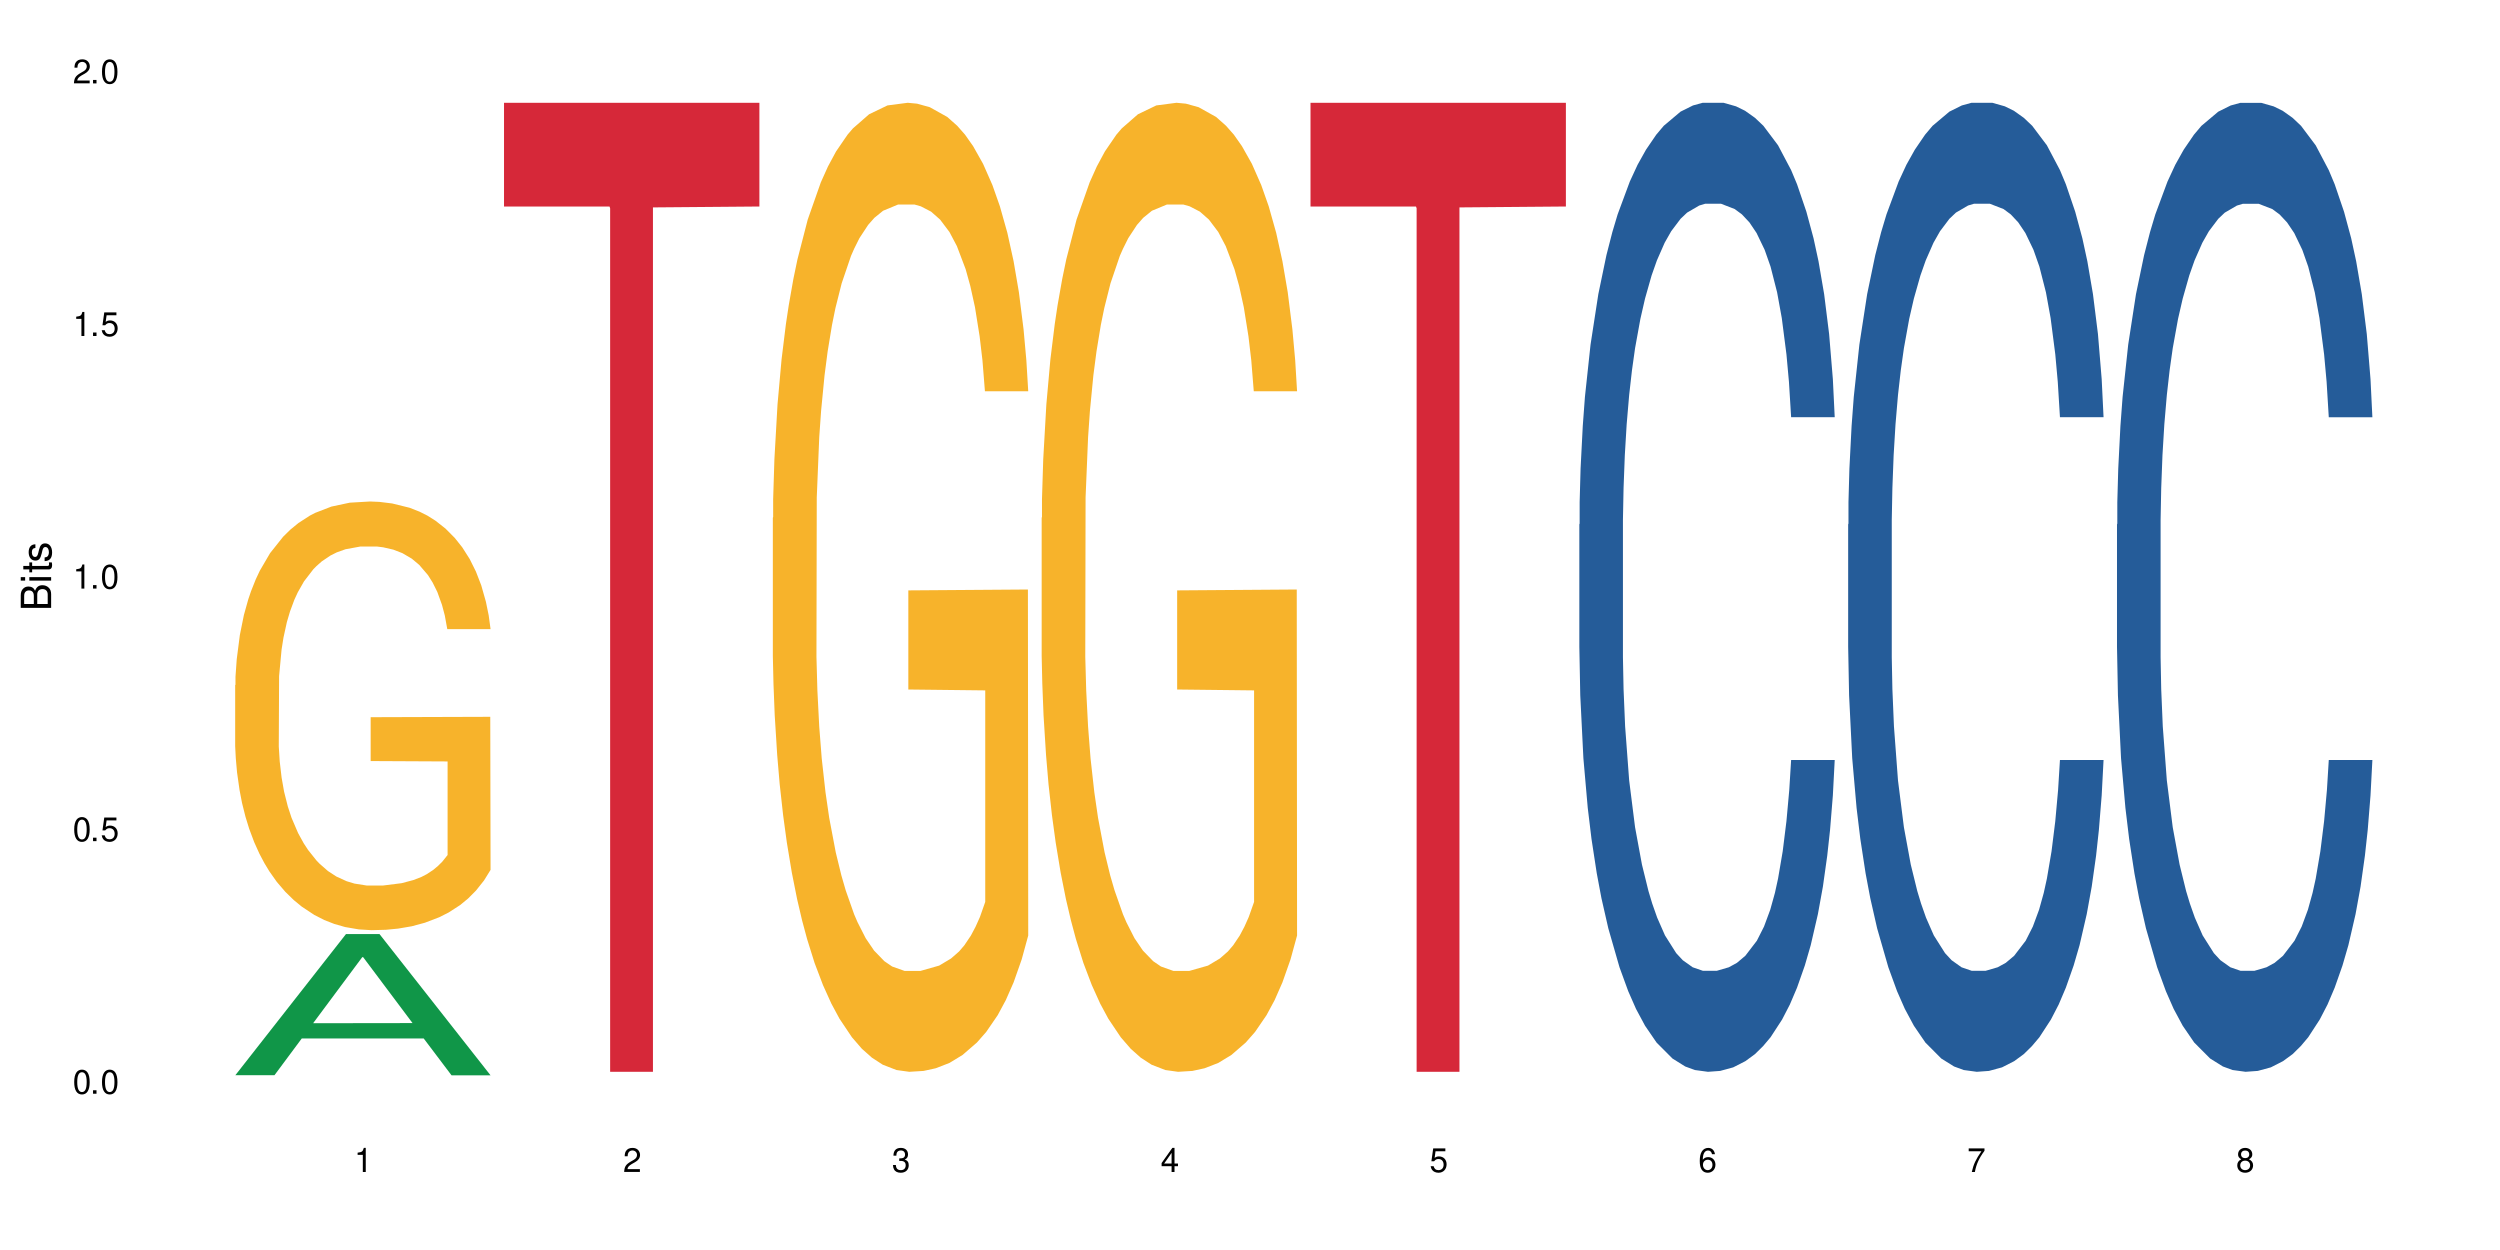
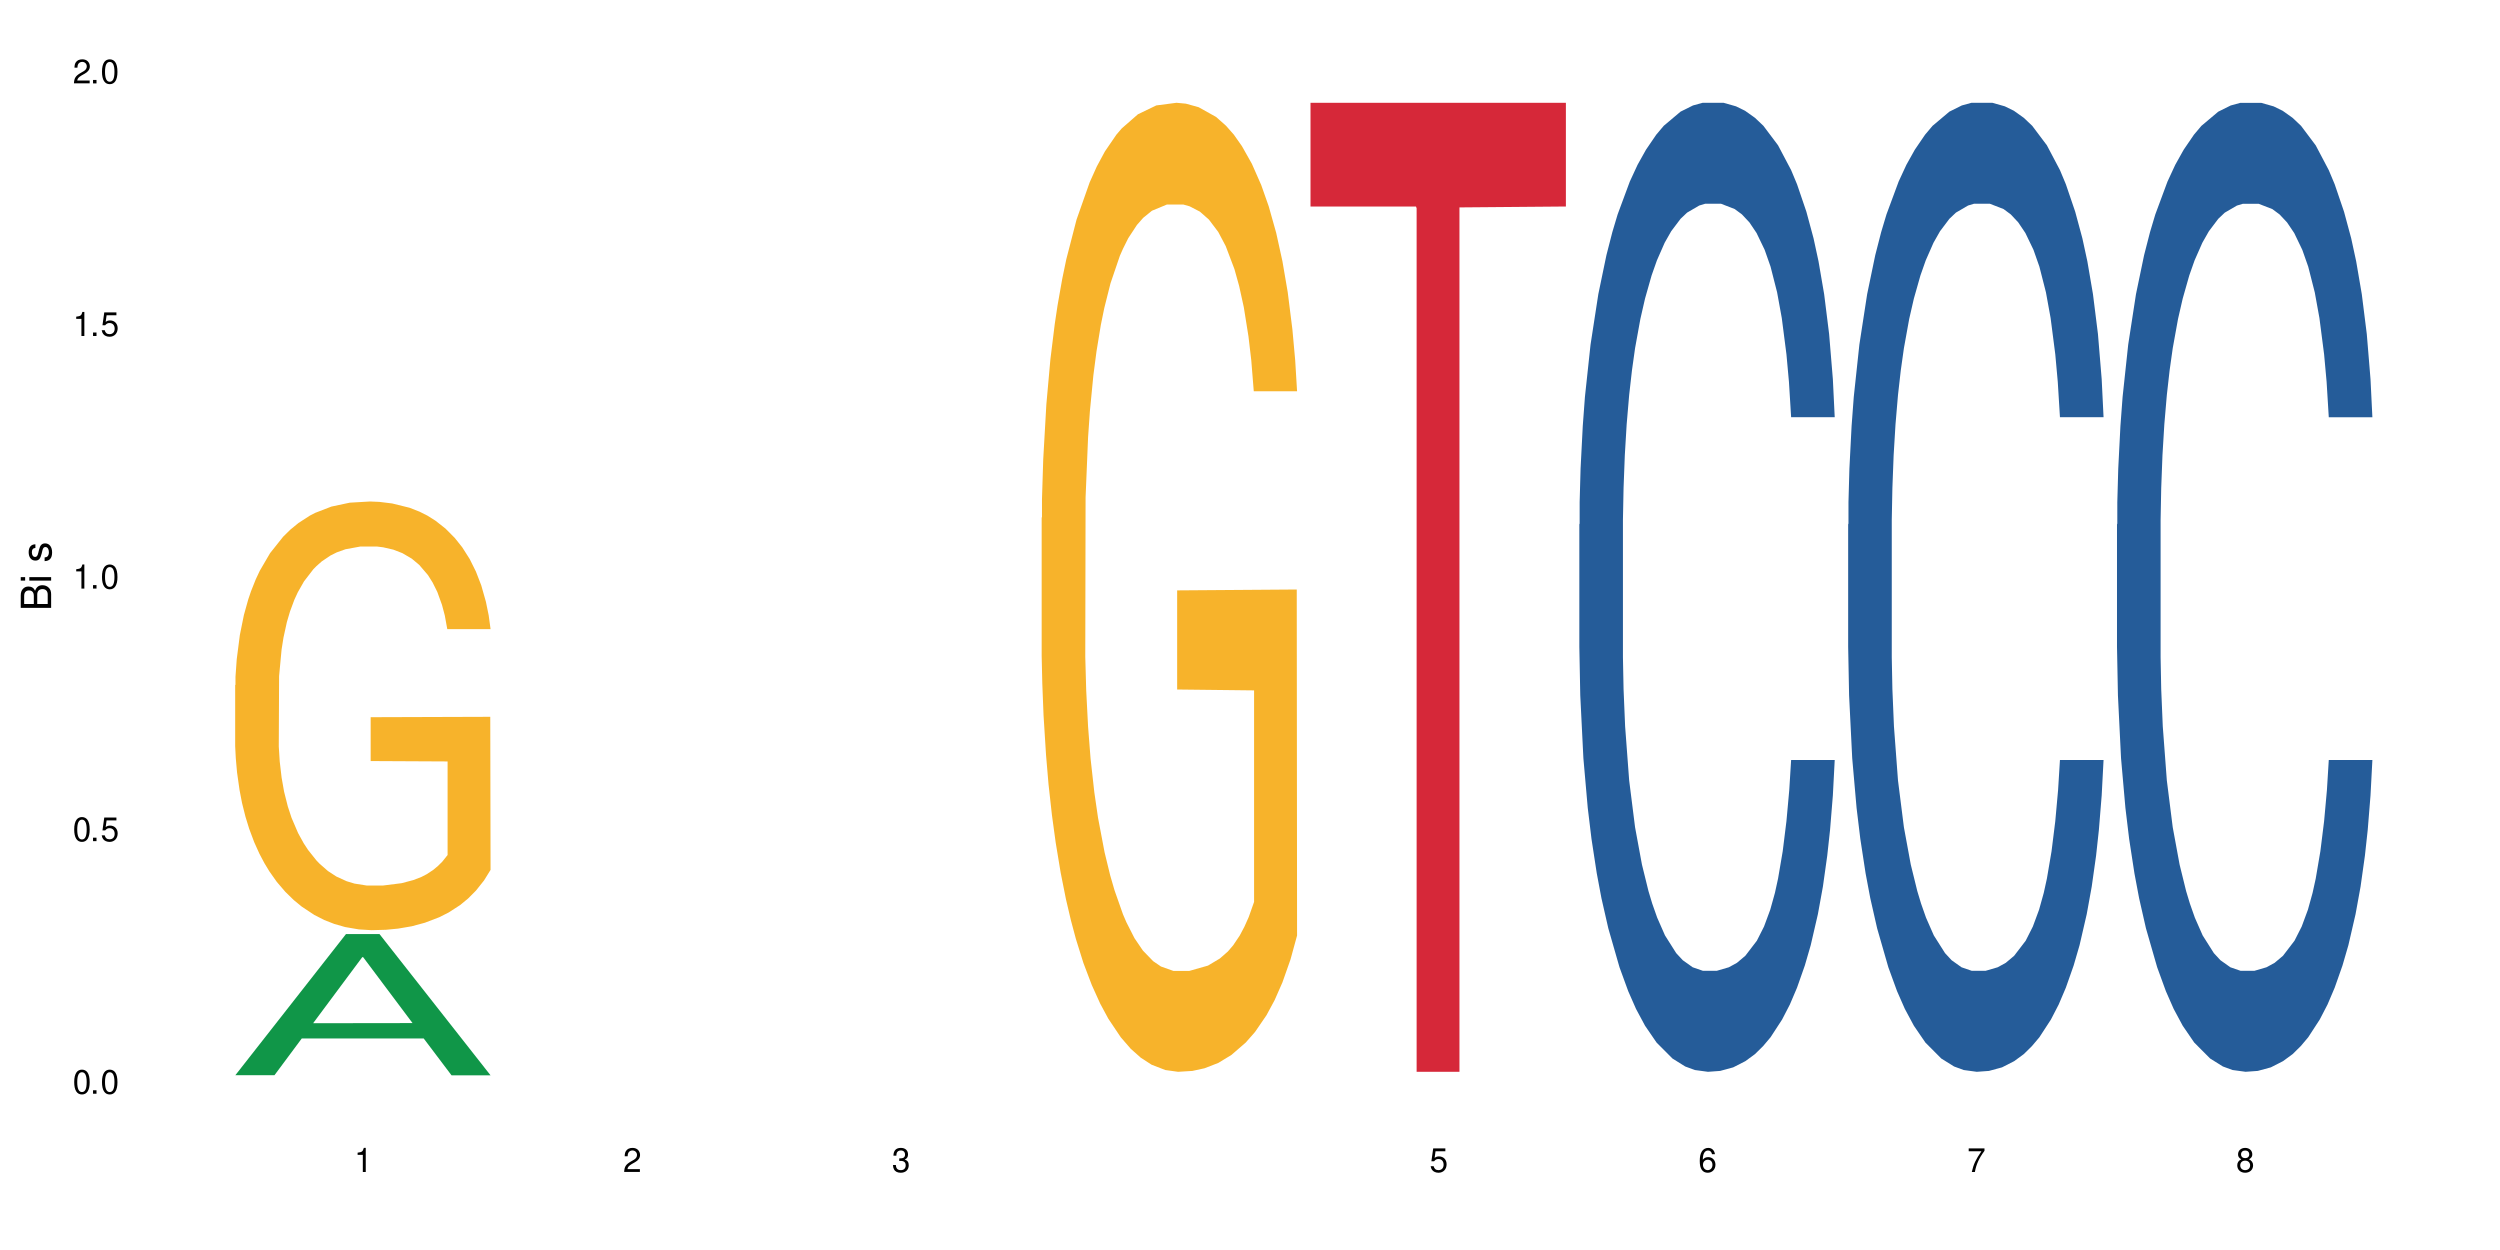
<svg xmlns="http://www.w3.org/2000/svg" xmlns:xlink="http://www.w3.org/1999/xlink" width="720" height="360" viewBox="0 0 720 360">
  <defs>
    <g>
      <g id="glyph-0-0">
</g>
      <g id="glyph-0-1">
        <path d="M 2.641 -6.938 C 2 -6.938 1.422 -6.656 1.078 -6.172 C 0.641 -5.562 0.406 -4.641 0.406 -3.359 C 0.406 -1.016 1.188 0.219 2.641 0.219 C 4.078 0.219 4.859 -1.016 4.859 -3.297 C 4.859 -4.641 4.656 -5.547 4.203 -6.172 C 3.844 -6.656 3.281 -6.938 2.641 -6.938 Z M 2.641 -6.188 C 3.547 -6.188 4 -5.25 4 -3.375 C 4 -1.406 3.562 -0.484 2.625 -0.484 C 1.734 -0.484 1.281 -1.438 1.281 -3.344 C 1.281 -5.25 1.734 -6.188 2.641 -6.188 Z M 2.641 -6.188 " />
      </g>
      <g id="glyph-0-2">
        <path d="M 1.828 -1 L 0.828 -1 L 0.828 0 L 1.828 0 Z M 1.828 -1 " />
      </g>
      <g id="glyph-0-3">
        <path d="M 4.562 -6.797 L 1.062 -6.797 L 0.547 -3.094 L 1.328 -3.094 C 1.719 -3.562 2.047 -3.734 2.578 -3.734 C 3.484 -3.734 4.062 -3.109 4.062 -2.094 C 4.062 -1.125 3.484 -0.531 2.578 -0.531 C 1.828 -0.531 1.375 -0.906 1.188 -1.672 L 0.328 -1.672 C 0.453 -1.109 0.547 -0.844 0.75 -0.594 C 1.125 -0.078 1.828 0.219 2.594 0.219 C 3.969 0.219 4.922 -0.781 4.922 -2.219 C 4.922 -3.562 4.031 -4.484 2.719 -4.484 C 2.25 -4.484 1.859 -4.359 1.469 -4.062 L 1.734 -5.969 L 4.562 -5.969 Z M 4.562 -6.797 " />
      </g>
      <g id="glyph-0-4">
-         <path d="M 2.484 -4.938 L 2.484 0 L 3.328 0 L 3.328 -6.938 L 2.766 -6.938 C 2.469 -5.875 2.281 -5.734 0.984 -5.562 L 0.984 -4.938 Z M 2.484 -4.938 " />
+         <path d="M 2.484 -4.938 L 2.484 0 L 3.328 0 L 3.328 -6.938 L 2.766 -6.938 C 2.469 -5.875 2.281 -5.734 0.984 -5.562 L 0.984 -4.938 Z " />
      </g>
      <g id="glyph-0-5">
        <path d="M 4.859 -0.828 L 1.281 -0.828 C 1.359 -1.406 1.672 -1.781 2.5 -2.281 L 3.469 -2.828 C 4.406 -3.344 4.906 -4.062 4.906 -4.906 C 4.906 -5.484 4.672 -6.031 4.266 -6.406 C 3.859 -6.766 3.375 -6.938 2.719 -6.938 C 1.859 -6.938 1.219 -6.625 0.844 -6.031 C 0.609 -5.672 0.5 -5.234 0.484 -4.531 L 1.328 -4.531 C 1.359 -5.016 1.406 -5.281 1.531 -5.516 C 1.75 -5.938 2.188 -6.203 2.703 -6.203 C 3.469 -6.203 4.031 -5.641 4.031 -4.891 C 4.031 -4.344 3.719 -3.859 3.125 -3.516 L 2.234 -3 C 0.812 -2.172 0.406 -1.531 0.328 -0.016 L 4.859 -0.016 Z M 4.859 -0.828 " />
      </g>
      <g id="glyph-0-6">
        <path d="M 2.125 -3.188 L 2.578 -3.188 C 3.5 -3.188 3.984 -2.766 3.984 -1.922 C 3.984 -1.062 3.469 -0.531 2.594 -0.531 C 1.656 -0.531 1.203 -1 1.156 -2.016 L 0.312 -2.016 C 0.344 -1.453 0.438 -1.094 0.609 -0.781 C 0.953 -0.109 1.625 0.219 2.547 0.219 C 3.953 0.219 4.859 -0.625 4.859 -1.938 C 4.859 -2.828 4.516 -3.297 3.703 -3.594 C 4.344 -3.844 4.656 -4.328 4.656 -5.031 C 4.656 -6.219 3.875 -6.938 2.578 -6.938 C 1.203 -6.938 0.484 -6.172 0.453 -4.703 L 1.297 -4.703 C 1.312 -5.125 1.344 -5.359 1.453 -5.578 C 1.641 -5.969 2.062 -6.203 2.594 -6.203 C 3.344 -6.203 3.797 -5.75 3.797 -5 C 3.797 -4.516 3.609 -4.219 3.25 -4.047 C 3.016 -3.953 2.703 -3.922 2.125 -3.906 Z M 2.125 -3.188 " />
      </g>
      <g id="glyph-0-7">
-         <path d="M 3.141 -1.672 L 3.141 0 L 3.984 0 L 3.984 -1.672 L 4.984 -1.672 L 4.984 -2.438 L 3.984 -2.438 L 3.984 -6.938 L 3.359 -6.938 L 0.266 -2.578 L 0.266 -1.672 Z M 3.141 -2.438 L 1 -2.438 L 3.141 -5.5 Z M 3.141 -2.438 " />
-       </g>
+         </g>
      <g id="glyph-0-8">
        <path d="M 4.781 -5.125 C 4.609 -6.266 3.891 -6.938 2.844 -6.938 C 2.094 -6.938 1.422 -6.578 1.031 -5.953 C 0.594 -5.266 0.406 -4.422 0.406 -3.172 C 0.406 -2 0.578 -1.25 0.984 -0.641 C 1.359 -0.078 1.953 0.219 2.703 0.219 C 3.984 0.219 4.922 -0.75 4.922 -2.094 C 4.922 -3.375 4.062 -4.281 2.844 -4.281 C 2.172 -4.281 1.641 -4.031 1.281 -3.516 C 1.281 -5.234 1.828 -6.188 2.797 -6.188 C 3.391 -6.188 3.797 -5.797 3.938 -5.125 Z M 2.734 -3.531 C 3.547 -3.531 4.062 -2.953 4.062 -2.031 C 4.062 -1.156 3.484 -0.531 2.703 -0.531 C 1.922 -0.531 1.328 -1.188 1.328 -2.078 C 1.328 -2.938 1.906 -3.531 2.734 -3.531 Z M 2.734 -3.531 " />
      </g>
      <g id="glyph-0-9">
        <path d="M 4.984 -6.797 L 0.438 -6.797 L 0.438 -5.969 L 4.109 -5.969 C 2.5 -3.656 1.828 -2.234 1.328 0 L 2.219 0 C 2.594 -2.172 3.453 -4.047 4.984 -6.094 Z M 4.984 -6.797 " />
      </g>
      <g id="glyph-0-10">
        <path d="M 3.75 -3.656 C 4.469 -4.094 4.688 -4.438 4.688 -5.078 C 4.688 -6.172 3.844 -6.938 2.641 -6.938 C 1.438 -6.938 0.594 -6.172 0.594 -5.094 C 0.594 -4.438 0.812 -4.094 1.516 -3.656 C 0.734 -3.266 0.359 -2.703 0.359 -1.922 C 0.359 -0.656 1.281 0.219 2.641 0.219 C 3.984 0.219 4.922 -0.656 4.922 -1.922 C 4.922 -2.703 4.531 -3.266 3.75 -3.656 Z M 2.641 -6.188 C 3.359 -6.188 3.812 -5.75 3.812 -5.062 C 3.812 -4.406 3.344 -3.984 2.641 -3.984 C 1.922 -3.984 1.453 -4.406 1.453 -5.078 C 1.453 -5.75 1.922 -6.188 2.641 -6.188 Z M 2.641 -3.266 C 3.484 -3.266 4.062 -2.719 4.062 -1.906 C 4.062 -1.078 3.484 -0.531 2.625 -0.531 C 1.797 -0.531 1.219 -1.094 1.219 -1.906 C 1.219 -2.719 1.781 -3.266 2.641 -3.266 Z M 2.641 -3.266 " />
      </g>
      <g id="glyph-1-0">
</g>
      <g id="glyph-1-1">
        <path d="M 0 -0.953 L 0 -4.891 C 0 -5.719 -0.234 -6.344 -0.734 -6.797 C -1.188 -7.234 -1.812 -7.469 -2.5 -7.469 C -3.547 -7.469 -4.188 -7 -4.625 -5.875 C -4.984 -6.688 -5.625 -7.094 -6.531 -7.094 C -7.172 -7.094 -7.734 -6.859 -8.141 -6.391 C -8.562 -5.922 -8.75 -5.344 -8.75 -4.5 L -8.75 -0.953 Z M -4.984 -2.062 L -7.766 -2.062 L -7.766 -4.219 C -7.766 -4.844 -7.688 -5.203 -7.453 -5.5 C -7.219 -5.812 -6.859 -5.969 -6.375 -5.969 C -5.891 -5.969 -5.531 -5.812 -5.297 -5.5 C -5.062 -5.203 -4.984 -4.844 -4.984 -4.219 Z M -0.984 -2.062 L -4 -2.062 L -4 -4.781 C -4 -5.766 -3.438 -6.359 -2.484 -6.359 C -1.547 -6.359 -0.984 -5.766 -0.984 -4.781 Z M -0.984 -2.062 " />
      </g>
      <g id="glyph-1-2">
        <path d="M -6.281 -1.797 L -6.281 -0.797 L 0 -0.797 L 0 -1.797 Z M -8.75 -1.797 L -8.75 -0.797 L -7.484 -0.797 L -7.484 -1.797 Z M -8.75 -1.797 " />
      </g>
      <g id="glyph-1-3">
-         <path d="M -6.281 -3.047 L -6.281 -2.016 L -8.016 -2.016 L -8.016 -1.016 L -6.281 -1.016 L -6.281 -0.172 L -5.469 -0.172 L -5.469 -1.016 L -0.719 -1.016 C -0.078 -1.016 0.281 -1.453 0.281 -2.234 C 0.281 -2.5 0.25 -2.719 0.188 -3.047 L -0.641 -3.047 C -0.609 -2.906 -0.594 -2.766 -0.594 -2.562 C -0.594 -2.141 -0.719 -2.016 -1.156 -2.016 L -5.469 -2.016 L -5.469 -3.047 Z M -6.281 -3.047 " />
-       </g>
+         </g>
      <g id="glyph-1-4">
        <path d="M -4.531 -5.25 C -5.766 -5.25 -6.469 -4.422 -6.469 -2.969 C -6.469 -1.516 -5.719 -0.562 -4.547 -0.562 C -3.562 -0.562 -3.094 -1.062 -2.734 -2.562 L -2.516 -3.484 C -2.344 -4.188 -2.094 -4.469 -1.641 -4.469 C -1.047 -4.469 -0.641 -3.875 -0.641 -3 C -0.641 -2.453 -0.797 -2 -1.062 -1.75 C -1.25 -1.594 -1.422 -1.531 -1.875 -1.469 L -1.875 -0.406 C -0.422 -0.453 0.281 -1.266 0.281 -2.922 C 0.281 -4.5 -0.5 -5.516 -1.719 -5.516 C -2.656 -5.516 -3.172 -4.984 -3.469 -3.734 L -3.703 -2.766 C -3.891 -1.953 -4.156 -1.609 -4.594 -1.609 C -5.188 -1.609 -5.547 -2.125 -5.547 -2.938 C -5.547 -3.75 -5.203 -4.172 -4.531 -4.203 Z M -4.531 -5.25 " />
      </g>
    </g>
  </defs>
  <rect x="-72" y="-36" width="864" height="432" fill="rgb(100%, 100%, 100%)" fill-opacity="1" />
  <path fill-rule="nonzero" fill="rgb(6.275%, 58.824%, 28.235%)" fill-opacity="1" d="M 67.73 309.66 L 67.809 309.625 L 99.637 269.02 L 109.301 269.02 L 141.281 309.699 L 130.047 309.699 L 122.031 299.082 L 86.906 299.082 L 79.047 309.66 L 67.73 309.66 L 90.285 294.688 L 118.809 294.648 L 104.586 275.664 L 104.43 275.629 L 104.27 275.742 L 90.207 294.648 L 90.285 294.688 Z M 67.73 309.66 " />
  <path fill-rule="nonzero" fill="rgb(96.863%, 70.196%, 16.863%)" fill-opacity="1" d="M 67.73 197.309 L 67.82 197.199 L 67.82 194.941 L 68.18 189.867 L 69.078 182.879 L 70.242 177.129 L 71.5 172.617 L 72.305 170.25 L 73.652 166.867 L 74.816 164.387 L 77.777 159.312 L 81.543 154.578 L 83.609 152.547 L 85.941 150.633 L 89.258 148.488 L 90.785 147.699 L 95.449 145.895 L 100.738 144.77 L 106.57 144.43 L 109.262 144.543 L 112.938 144.996 L 117.961 146.234 L 120.832 147.363 L 123.074 148.488 L 125.406 149.957 L 128.277 152.211 L 130.969 154.918 L 133.121 157.621 L 135.273 161.004 L 137.066 164.613 L 138.594 168.559 L 139.938 173.293 L 140.746 177.242 L 141.281 181.188 L 128.816 181.188 L 128.098 177.242 L 127.289 174.195 L 125.945 170.477 L 124.598 167.77 L 123.254 165.629 L 120.742 162.695 L 118.59 160.891 L 115.898 159.312 L 113.297 158.301 L 110.336 157.621 L 108.543 157.398 L 103.789 157.398 L 99.484 158.188 L 96.973 159.09 L 95.18 159.988 L 92.668 161.68 L 91.141 163.035 L 90.246 163.938 L 87.555 167.43 L 85.762 170.59 L 84.773 172.73 L 83.52 176.113 L 82.621 179.156 L 81.633 183.668 L 81.098 187.051 L 80.379 194.719 L 80.289 215.012 L 80.559 219.297 L 81.098 223.918 L 81.812 227.977 L 82.891 232.262 L 83.965 235.531 L 85.852 239.93 L 87.465 242.859 L 88.719 244.777 L 91.141 247.82 L 92.129 248.836 L 94.461 250.867 L 96.883 252.445 L 99.844 253.797 L 102.086 254.473 L 105.672 255.039 L 110.246 255.039 L 115.629 254.363 L 119.039 253.461 L 121.371 252.559 L 122.895 251.77 L 124.777 250.527 L 126.125 249.402 L 127.379 248.16 L 128.906 246.242 L 128.906 219.297 L 106.75 219.184 L 106.75 206.555 L 141.195 206.441 L 141.281 250.527 L 139.398 253.574 L 137.066 256.504 L 134.824 258.758 L 132.492 260.676 L 129.176 262.816 L 126.484 264.172 L 122.355 265.75 L 118.59 266.766 L 114.645 267.441 L 111.145 267.777 L 107.02 267.891 L 103.34 267.668 L 99.395 266.988 L 96.254 266.086 L 93.383 264.961 L 90.516 263.496 L 86.926 261.125 L 84.594 259.211 L 82.172 256.844 L 79.75 254.023 L 77.598 250.98 L 76.164 248.613 L 74.727 245.906 L 73.203 242.523 L 71.766 238.688 L 70.691 235.195 L 69.703 231.246 L 68.988 227.527 L 68.27 222.453 L 67.91 218.395 L 67.73 214.898 Z M 67.73 197.309 " />
-   <path fill-rule="nonzero" fill="rgb(83.922%, 15.686%, 22.353%)" fill-opacity="1" d="M 145.156 29.602 L 218.707 29.602 L 218.707 59.473 L 188.051 59.734 L 188.051 308.68 L 175.719 308.68 L 175.719 59.996 L 175.539 59.473 L 145.156 59.473 Z M 145.156 29.602 " />
-   <path fill-rule="nonzero" fill="rgb(96.863%, 70.196%, 16.863%)" fill-opacity="1" d="M 222.578 149.133 L 222.668 148.879 L 222.668 143.781 L 223.027 132.312 L 223.922 116.508 L 225.09 103.512 L 226.344 93.316 L 227.152 87.965 L 228.496 80.32 L 229.664 74.711 L 232.625 63.242 L 236.391 52.539 L 238.453 47.949 L 240.785 43.617 L 244.105 38.773 L 245.629 36.992 L 250.293 32.914 L 255.586 30.363 L 261.418 29.602 L 264.109 29.855 L 267.785 30.875 L 272.809 33.68 L 275.68 36.227 L 277.922 38.773 L 280.254 42.09 L 283.125 47.188 L 285.816 53.305 L 287.969 59.418 L 290.121 67.066 L 291.914 75.223 L 293.438 84.141 L 294.785 94.848 L 295.59 103.766 L 296.129 112.688 L 283.66 112.688 L 282.945 103.766 L 282.137 96.887 L 280.793 88.473 L 279.445 82.359 L 278.102 77.516 L 275.59 70.887 L 273.438 66.812 L 270.746 63.242 L 268.145 60.949 L 265.184 59.418 L 263.391 58.91 L 258.637 58.91 L 254.332 60.695 L 251.82 62.734 L 250.023 64.773 L 247.512 68.594 L 245.988 71.652 L 245.094 73.691 L 242.402 81.594 L 240.605 88.73 L 239.621 93.57 L 238.363 101.219 L 237.469 108.098 L 236.48 118.293 L 235.941 125.941 L 235.227 143.27 L 235.137 189.148 L 235.406 198.832 L 235.941 209.281 L 236.66 218.457 L 237.738 228.141 L 238.812 235.531 L 240.695 245.473 L 242.312 252.098 L 243.566 256.43 L 245.988 263.312 L 246.977 265.605 L 249.309 270.195 L 251.73 273.762 L 254.691 276.82 L 256.934 278.352 L 260.52 279.625 L 265.094 279.625 L 270.477 278.094 L 273.887 276.055 L 276.219 274.016 L 277.742 272.234 L 279.625 269.43 L 280.973 266.883 L 282.227 264.078 L 283.75 259.746 L 283.75 198.832 L 261.598 198.578 L 261.598 170.031 L 296.039 169.777 L 296.129 269.43 L 294.246 276.312 L 291.914 282.938 L 289.672 288.035 L 287.34 292.367 L 284.02 297.211 L 281.328 300.27 L 277.203 303.836 L 273.438 306.129 L 269.488 307.66 L 265.992 308.426 L 261.867 308.68 L 258.188 308.168 L 254.242 306.641 L 251.102 304.602 L 248.23 302.051 L 245.359 298.738 L 241.773 293.387 L 239.441 289.055 L 237.02 283.703 L 234.598 277.332 L 232.445 270.449 L 231.008 265.098 L 229.574 258.98 L 228.051 251.336 L 226.613 242.668 L 225.539 234.77 L 224.551 225.848 L 223.832 217.438 L 223.117 205.969 L 222.758 196.793 L 222.578 188.891 Z M 222.578 149.133 " />
  <path fill-rule="nonzero" fill="rgb(96.863%, 70.196%, 16.863%)" fill-opacity="1" d="M 300 149.133 L 300.09 148.879 L 300.09 143.781 L 300.449 132.312 L 301.348 116.508 L 302.512 103.512 L 303.77 93.316 L 304.574 87.965 L 305.922 80.32 L 307.086 74.711 L 310.047 63.242 L 313.816 52.539 L 315.879 47.949 L 318.211 43.617 L 321.527 38.773 L 323.055 36.992 L 327.719 32.914 L 333.012 30.363 L 338.84 29.602 L 341.531 29.855 L 345.207 30.875 L 350.23 33.68 L 353.102 36.227 L 355.344 38.773 L 357.676 42.09 L 360.547 47.188 L 363.238 53.305 L 365.391 59.418 L 367.543 67.066 L 369.336 75.223 L 370.863 84.141 L 372.207 94.848 L 373.016 103.766 L 373.555 112.688 L 361.086 112.688 L 360.367 103.766 L 359.559 96.887 L 358.215 88.473 L 356.871 82.359 L 355.523 77.516 L 353.012 70.887 L 350.859 66.812 L 348.168 63.242 L 345.566 60.949 L 342.609 59.418 L 340.812 58.91 L 336.059 58.91 L 331.754 60.695 L 329.242 62.734 L 327.449 64.773 L 324.938 68.594 L 323.414 71.652 L 322.516 73.691 L 319.824 81.594 L 318.031 88.73 L 317.043 93.57 L 315.789 101.219 L 314.891 108.098 L 313.902 118.293 L 313.367 125.941 L 312.648 143.27 L 312.559 189.148 L 312.828 198.832 L 313.367 209.281 L 314.082 218.457 L 315.16 228.141 L 316.234 235.531 L 318.121 245.473 L 319.734 252.098 L 320.992 256.43 L 323.414 263.312 L 324.398 265.605 L 326.73 270.195 L 329.152 273.762 L 332.113 276.82 L 334.355 278.352 L 337.941 279.625 L 342.52 279.625 L 347.898 278.094 L 351.309 276.055 L 353.641 274.016 L 355.164 272.234 L 357.047 269.43 L 358.395 266.883 L 359.648 264.078 L 361.176 259.746 L 361.176 198.832 L 339.02 198.578 L 339.02 170.031 L 373.465 169.777 L 373.555 269.43 L 371.668 276.312 L 369.336 282.938 L 367.094 288.035 L 364.762 292.367 L 361.445 297.211 L 358.754 300.27 L 354.629 303.836 L 350.859 306.129 L 346.914 307.66 L 343.414 308.426 L 339.289 308.68 L 335.609 308.168 L 331.664 306.641 L 328.523 304.602 L 325.656 302.051 L 322.785 298.738 L 319.195 293.387 L 316.863 289.055 L 314.441 283.703 L 312.02 277.332 L 309.867 270.449 L 308.434 265.098 L 306.996 258.98 L 305.473 251.336 L 304.039 242.668 L 302.961 234.77 L 301.973 225.848 L 301.258 217.438 L 300.539 205.969 L 300.18 196.793 L 300 188.891 Z M 300 149.133 " />
  <path fill-rule="nonzero" fill="rgb(83.922%, 15.686%, 22.353%)" fill-opacity="1" d="M 377.426 29.602 L 450.977 29.602 L 450.977 59.473 L 420.324 59.734 L 420.324 308.68 L 407.988 308.68 L 407.988 59.996 L 407.809 59.473 L 377.426 59.473 Z M 377.426 29.602 " />
  <path fill-rule="nonzero" fill="rgb(14.51%, 36.078%, 60%)" fill-opacity="1" d="M 454.848 151.027 L 454.938 150.773 L 454.938 144.648 L 455.207 134.957 L 455.836 122.711 L 456.461 114.293 L 458.078 99.242 L 460.32 84.703 L 462.652 73.477 L 464.355 66.844 L 465.879 61.742 L 469.379 52.305 L 471.621 47.457 L 474.043 43.121 L 477.004 38.785 L 479.156 36.234 L 484 32.152 L 487.586 30.367 L 490.367 29.602 L 496.379 29.602 L 499.965 30.621 L 502.566 31.895 L 505.438 33.938 L 507.859 36.234 L 512.074 41.844 L 515.844 48.988 L 517.547 53.07 L 520.238 60.977 L 522.301 68.629 L 523.734 75.262 L 525.352 84.703 L 526.785 96.18 L 527.863 109.191 L 528.398 120.16 L 515.844 120.16 L 515.215 109.957 L 514.496 102.047 L 513.152 91.59 L 511.805 84.191 L 509.922 76.793 L 508.219 71.945 L 505.887 67.102 L 503.824 64.039 L 501.672 61.742 L 499.605 60.211 L 495.66 58.68 L 491.086 58.68 L 489.383 59.191 L 485.883 61.234 L 484 63.02 L 481.309 66.59 L 479.426 69.906 L 477.184 75.008 L 475.656 79.344 L 473.773 85.977 L 472.43 91.844 L 470.902 100.262 L 470.008 106.641 L 469.199 113.781 L 468.48 122.203 L 467.945 131.129 L 467.586 140.57 L 467.406 149.754 L 467.406 189.293 L 467.586 198.477 L 468.035 209.191 L 469.199 224.75 L 470.902 238.273 L 472.879 248.984 L 474.762 256.641 L 475.836 260.211 L 477.273 264.293 L 479.516 269.395 L 482.742 274.496 L 484.629 276.535 L 487.496 278.578 L 490.457 279.598 L 494.406 279.598 L 497.902 278.578 L 500.234 277.301 L 502.656 275.262 L 505.977 270.926 L 508.039 266.844 L 509.832 261.996 L 511.18 257.148 L 512.074 253.066 L 513.422 245.16 L 514.496 236.484 L 515.305 227.559 L 515.844 218.883 L 528.398 218.883 L 527.863 229.09 L 527.055 239.035 L 526.246 246.434 L 524.992 255.363 L 523.555 263.27 L 521.492 272.199 L 519.789 278.066 L 517.547 284.445 L 515.484 289.293 L 513.242 293.629 L 509.922 298.73 L 507.77 301.281 L 505.438 303.578 L 502.656 305.617 L 499.16 307.402 L 495.391 308.426 L 491.895 308.68 L 488.125 308.168 L 485.344 307.148 L 481.668 304.852 L 477.094 300.262 L 473.773 295.414 L 471.172 290.566 L 468.93 285.465 L 466.418 278.578 L 463.191 267.352 L 461.215 258.68 L 459.871 251.535 L 458.348 241.586 L 457.27 232.66 L 456.016 218.375 L 455.117 200.262 L 454.848 186.23 Z M 454.848 151.027 " />
  <path fill-rule="nonzero" fill="rgb(14.51%, 36.078%, 60%)" fill-opacity="1" d="M 532.27 151.027 L 532.359 150.773 L 532.359 144.648 L 532.629 134.957 L 533.258 122.711 L 533.887 114.293 L 535.5 99.242 L 537.742 84.703 L 540.074 73.477 L 541.777 66.844 L 543.305 61.742 L 546.801 52.305 L 549.043 47.457 L 551.465 43.121 L 554.426 38.785 L 556.578 36.234 L 561.422 32.152 L 565.012 30.367 L 567.793 29.602 L 573.801 29.602 L 577.391 30.621 L 579.992 31.895 L 582.859 33.938 L 585.281 36.234 L 589.5 41.844 L 593.266 48.988 L 594.969 53.07 L 597.66 60.977 L 599.723 68.629 L 601.16 75.262 L 602.773 84.703 L 604.207 96.18 L 605.285 109.191 L 605.824 120.16 L 593.266 120.16 L 592.637 109.957 L 591.922 102.047 L 590.574 91.59 L 589.23 84.191 L 587.344 76.793 L 585.641 71.945 L 583.309 67.102 L 581.246 64.039 L 579.094 61.742 L 577.031 60.211 L 573.082 58.68 L 568.508 58.68 L 566.805 59.191 L 563.305 61.234 L 561.422 63.02 L 558.73 66.59 L 556.848 69.906 L 554.605 75.008 L 553.082 79.344 L 551.199 85.977 L 549.852 91.844 L 548.328 100.262 L 547.43 106.641 L 546.621 113.781 L 545.906 122.203 L 545.367 131.129 L 545.008 140.57 L 544.828 149.754 L 544.828 189.293 L 545.008 198.477 L 545.457 209.191 L 546.621 224.75 L 548.328 238.273 L 550.301 248.984 L 552.184 256.641 L 553.262 260.211 L 554.695 264.293 L 556.938 269.395 L 560.168 274.496 L 562.051 276.535 L 564.922 278.578 L 567.883 279.598 L 571.828 279.598 L 575.324 278.578 L 577.656 277.301 L 580.078 275.262 L 583.398 270.926 L 585.461 266.844 L 587.254 261.996 L 588.602 257.148 L 589.5 253.066 L 590.844 245.16 L 591.922 236.484 L 592.727 227.559 L 593.266 218.883 L 605.824 218.883 L 605.285 229.09 L 604.477 239.035 L 603.672 246.434 L 602.414 255.363 L 600.98 263.27 L 598.918 272.199 L 597.211 278.066 L 594.969 284.445 L 592.906 289.293 L 590.664 293.629 L 587.344 298.73 L 585.191 301.281 L 582.859 303.578 L 580.078 305.617 L 576.582 307.402 L 572.816 308.426 L 569.316 308.68 L 565.551 308.168 L 562.77 307.148 L 559.09 304.852 L 554.516 300.262 L 551.199 295.414 L 548.598 290.566 L 546.355 285.465 L 543.844 278.578 L 540.613 267.352 L 538.641 258.68 L 537.293 251.535 L 535.77 241.586 L 534.691 232.66 L 533.438 218.375 L 532.539 200.262 L 532.27 186.23 Z M 532.27 151.027 " />
  <path fill-rule="nonzero" fill="rgb(14.51%, 36.078%, 60%)" fill-opacity="1" d="M 609.695 151.035 L 609.785 150.781 L 609.785 144.656 L 610.055 134.965 L 610.68 122.723 L 611.309 114.305 L 612.922 99.254 L 615.164 84.715 L 617.5 73.488 L 619.203 66.859 L 620.727 61.758 L 624.227 52.316 L 626.469 47.473 L 628.891 43.137 L 631.852 38.797 L 634.004 36.246 L 638.848 32.168 L 642.434 30.383 L 645.215 29.617 L 651.223 29.617 L 654.812 30.637 L 657.414 31.91 L 660.285 33.953 L 662.707 36.246 L 666.922 41.859 L 670.688 49.004 L 672.395 53.082 L 675.086 60.992 L 677.148 68.645 L 678.582 75.277 L 680.195 84.715 L 681.633 96.191 L 682.707 109.203 L 683.246 120.172 L 670.688 120.172 L 670.062 109.965 L 669.344 102.059 L 667.996 91.602 L 666.652 84.203 L 664.77 76.805 L 663.066 71.961 L 660.734 67.113 L 658.668 64.051 L 656.516 61.758 L 654.453 60.227 L 650.508 58.695 L 645.934 58.695 L 644.227 59.207 L 640.73 61.246 L 638.848 63.031 L 636.156 66.602 L 634.273 69.918 L 632.027 75.02 L 630.504 79.355 L 628.621 85.988 L 627.273 91.855 L 625.75 100.273 L 624.852 106.652 L 624.047 113.793 L 623.328 122.211 L 622.789 131.137 L 622.43 140.578 L 622.254 149.758 L 622.254 189.297 L 622.43 198.48 L 622.879 209.195 L 624.047 224.754 L 625.75 238.273 L 627.723 248.988 L 629.605 256.641 L 630.684 260.211 L 632.117 264.293 L 634.363 269.395 L 637.59 274.496 L 639.473 276.535 L 642.344 278.574 L 645.305 279.598 L 649.25 279.598 L 652.75 278.574 L 655.082 277.301 L 657.504 275.262 L 660.82 270.922 L 662.887 266.844 L 664.68 261.996 L 666.023 257.148 L 666.922 253.066 L 668.266 245.16 L 669.344 236.488 L 670.152 227.559 L 670.688 218.887 L 683.246 218.887 L 682.707 229.09 L 681.902 239.039 L 681.094 246.438 L 679.84 255.363 L 678.402 263.27 L 676.34 272.199 L 674.637 278.066 L 672.395 284.441 L 670.332 289.289 L 668.086 293.625 L 664.77 298.727 L 662.617 301.277 L 660.285 303.574 L 657.504 305.613 L 654.004 307.398 L 650.238 308.422 L 646.738 308.676 L 642.973 308.164 L 640.191 307.145 L 636.516 304.848 L 631.941 300.258 L 628.621 295.41 L 626.02 290.566 L 623.777 285.465 L 621.266 278.574 L 618.035 267.352 L 616.062 258.68 L 614.719 251.539 L 613.191 241.59 L 612.117 232.66 L 610.859 218.375 L 609.965 200.266 L 609.695 186.234 Z M 609.695 151.035 " />
  <g fill="rgb(0%, 0%, 0%)" fill-opacity="1">
    <use xlink:href="#glyph-0-1" x="20.965" y="314.993" />
    <use xlink:href="#glyph-0-2" x="25.965" y="314.993" />
    <use xlink:href="#glyph-0-1" x="28.965" y="314.993" />
  </g>
  <g fill="rgb(0%, 0%, 0%)" fill-opacity="1">
    <use xlink:href="#glyph-0-1" x="20.965" y="242.251" />
    <use xlink:href="#glyph-0-2" x="25.965" y="242.251" />
    <use xlink:href="#glyph-0-3" x="28.965" y="242.251" />
  </g>
  <g fill="rgb(0%, 0%, 0%)" fill-opacity="1">
    <use xlink:href="#glyph-0-4" x="20.965" y="169.509" />
    <use xlink:href="#glyph-0-2" x="25.965" y="169.509" />
    <use xlink:href="#glyph-0-1" x="28.965" y="169.509" />
  </g>
  <g fill="rgb(0%, 0%, 0%)" fill-opacity="1">
    <use xlink:href="#glyph-0-4" x="20.965" y="96.767" />
    <use xlink:href="#glyph-0-2" x="25.965" y="96.767" />
    <use xlink:href="#glyph-0-3" x="28.965" y="96.767" />
  </g>
  <g fill="rgb(0%, 0%, 0%)" fill-opacity="1">
    <use xlink:href="#glyph-0-5" x="20.965" y="24.024" />
    <use xlink:href="#glyph-0-2" x="25.965" y="24.024" />
    <use xlink:href="#glyph-0-1" x="28.965" y="24.024" />
  </g>
  <g fill="rgb(0%, 0%, 0%)" fill-opacity="1">
    <use xlink:href="#glyph-0-4" x="102.008" y="337.532" />
  </g>
  <g fill="rgb(0%, 0%, 0%)" fill-opacity="1">
    <use xlink:href="#glyph-0-5" x="179.43" y="337.532" />
  </g>
  <g fill="rgb(0%, 0%, 0%)" fill-opacity="1">
    <use xlink:href="#glyph-0-6" x="256.855" y="337.532" />
  </g>
  <g fill="rgb(0%, 0%, 0%)" fill-opacity="1">
    <use xlink:href="#glyph-0-7" x="334.277" y="337.532" />
  </g>
  <g fill="rgb(0%, 0%, 0%)" fill-opacity="1">
    <use xlink:href="#glyph-0-3" x="411.699" y="337.532" />
  </g>
  <g fill="rgb(0%, 0%, 0%)" fill-opacity="1">
    <use xlink:href="#glyph-0-8" x="489.125" y="337.532" />
  </g>
  <g fill="rgb(0%, 0%, 0%)" fill-opacity="1">
    <use xlink:href="#glyph-0-9" x="566.547" y="337.532" />
  </g>
  <g fill="rgb(0%, 0%, 0%)" fill-opacity="1">
    <use xlink:href="#glyph-0-10" x="643.969" y="337.532" />
  </g>
  <g fill="rgb(0%, 0%, 0%)" fill-opacity="1">
    <use xlink:href="#glyph-1-1" x="14.725" y="176.012" />
    <use xlink:href="#glyph-1-2" x="14.725" y="168.012" />
    <use xlink:href="#glyph-1-3" x="14.725" y="165.012" />
    <use xlink:href="#glyph-1-4" x="14.725" y="162.012" />
  </g>
</svg>